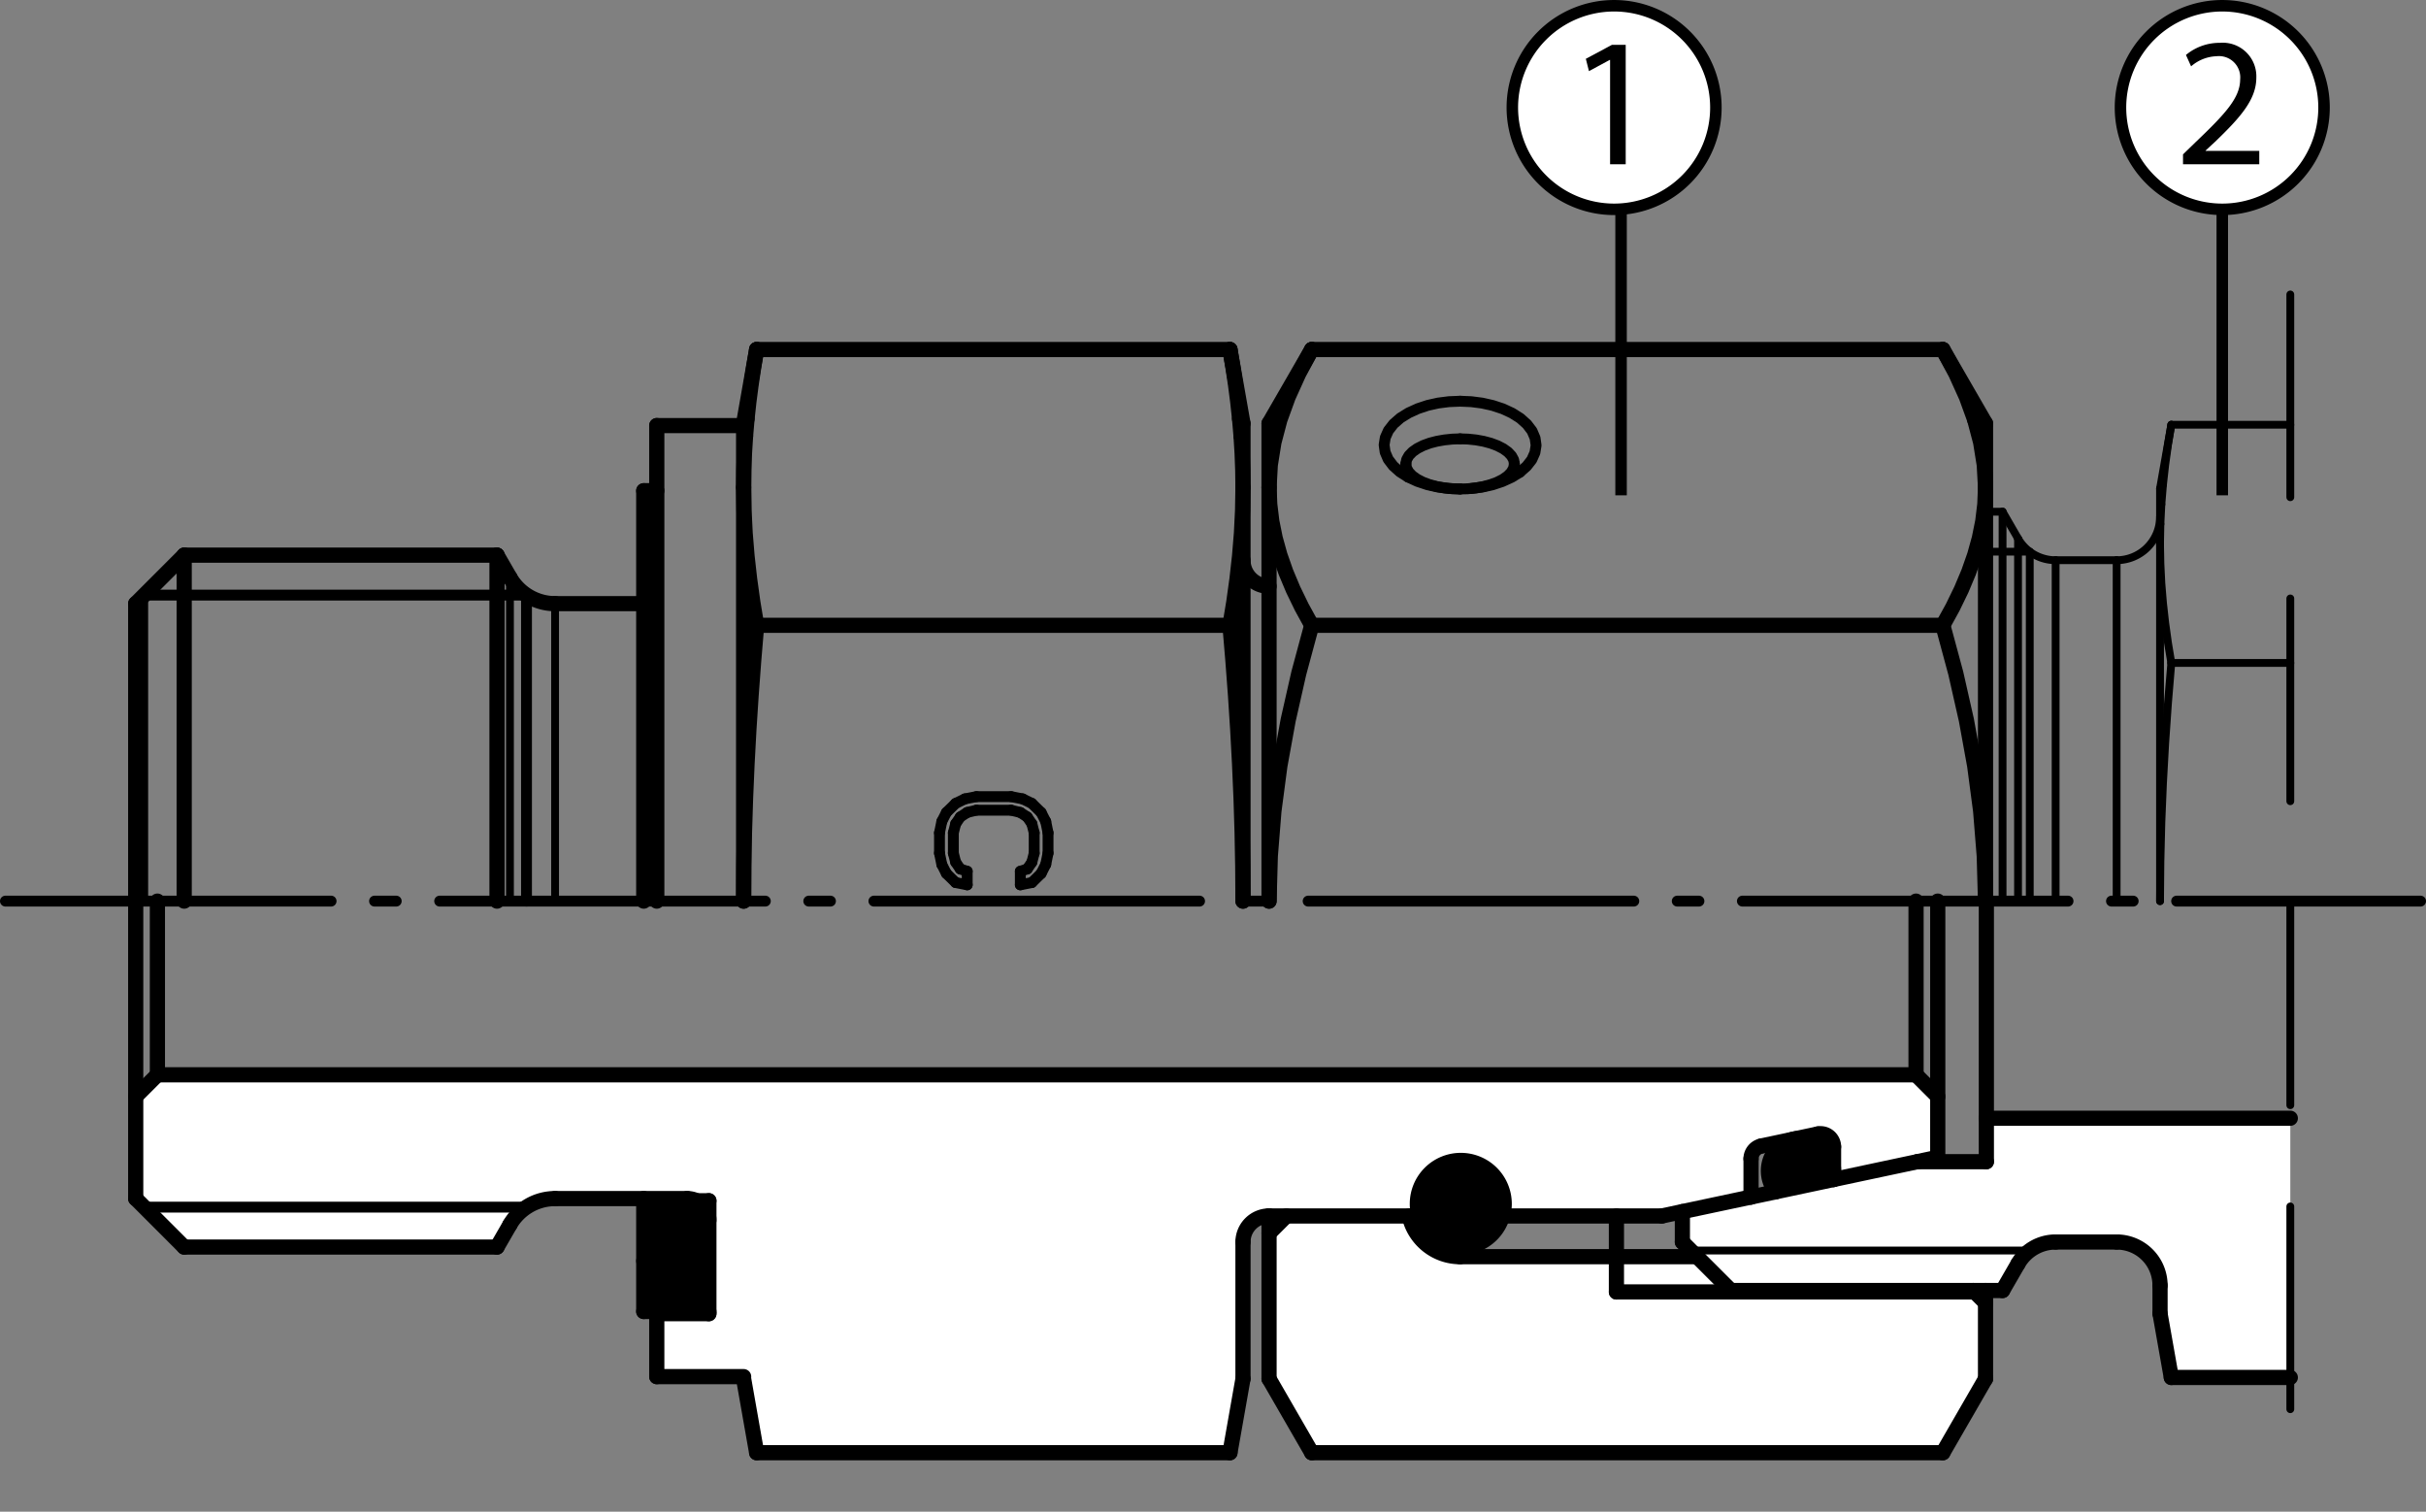
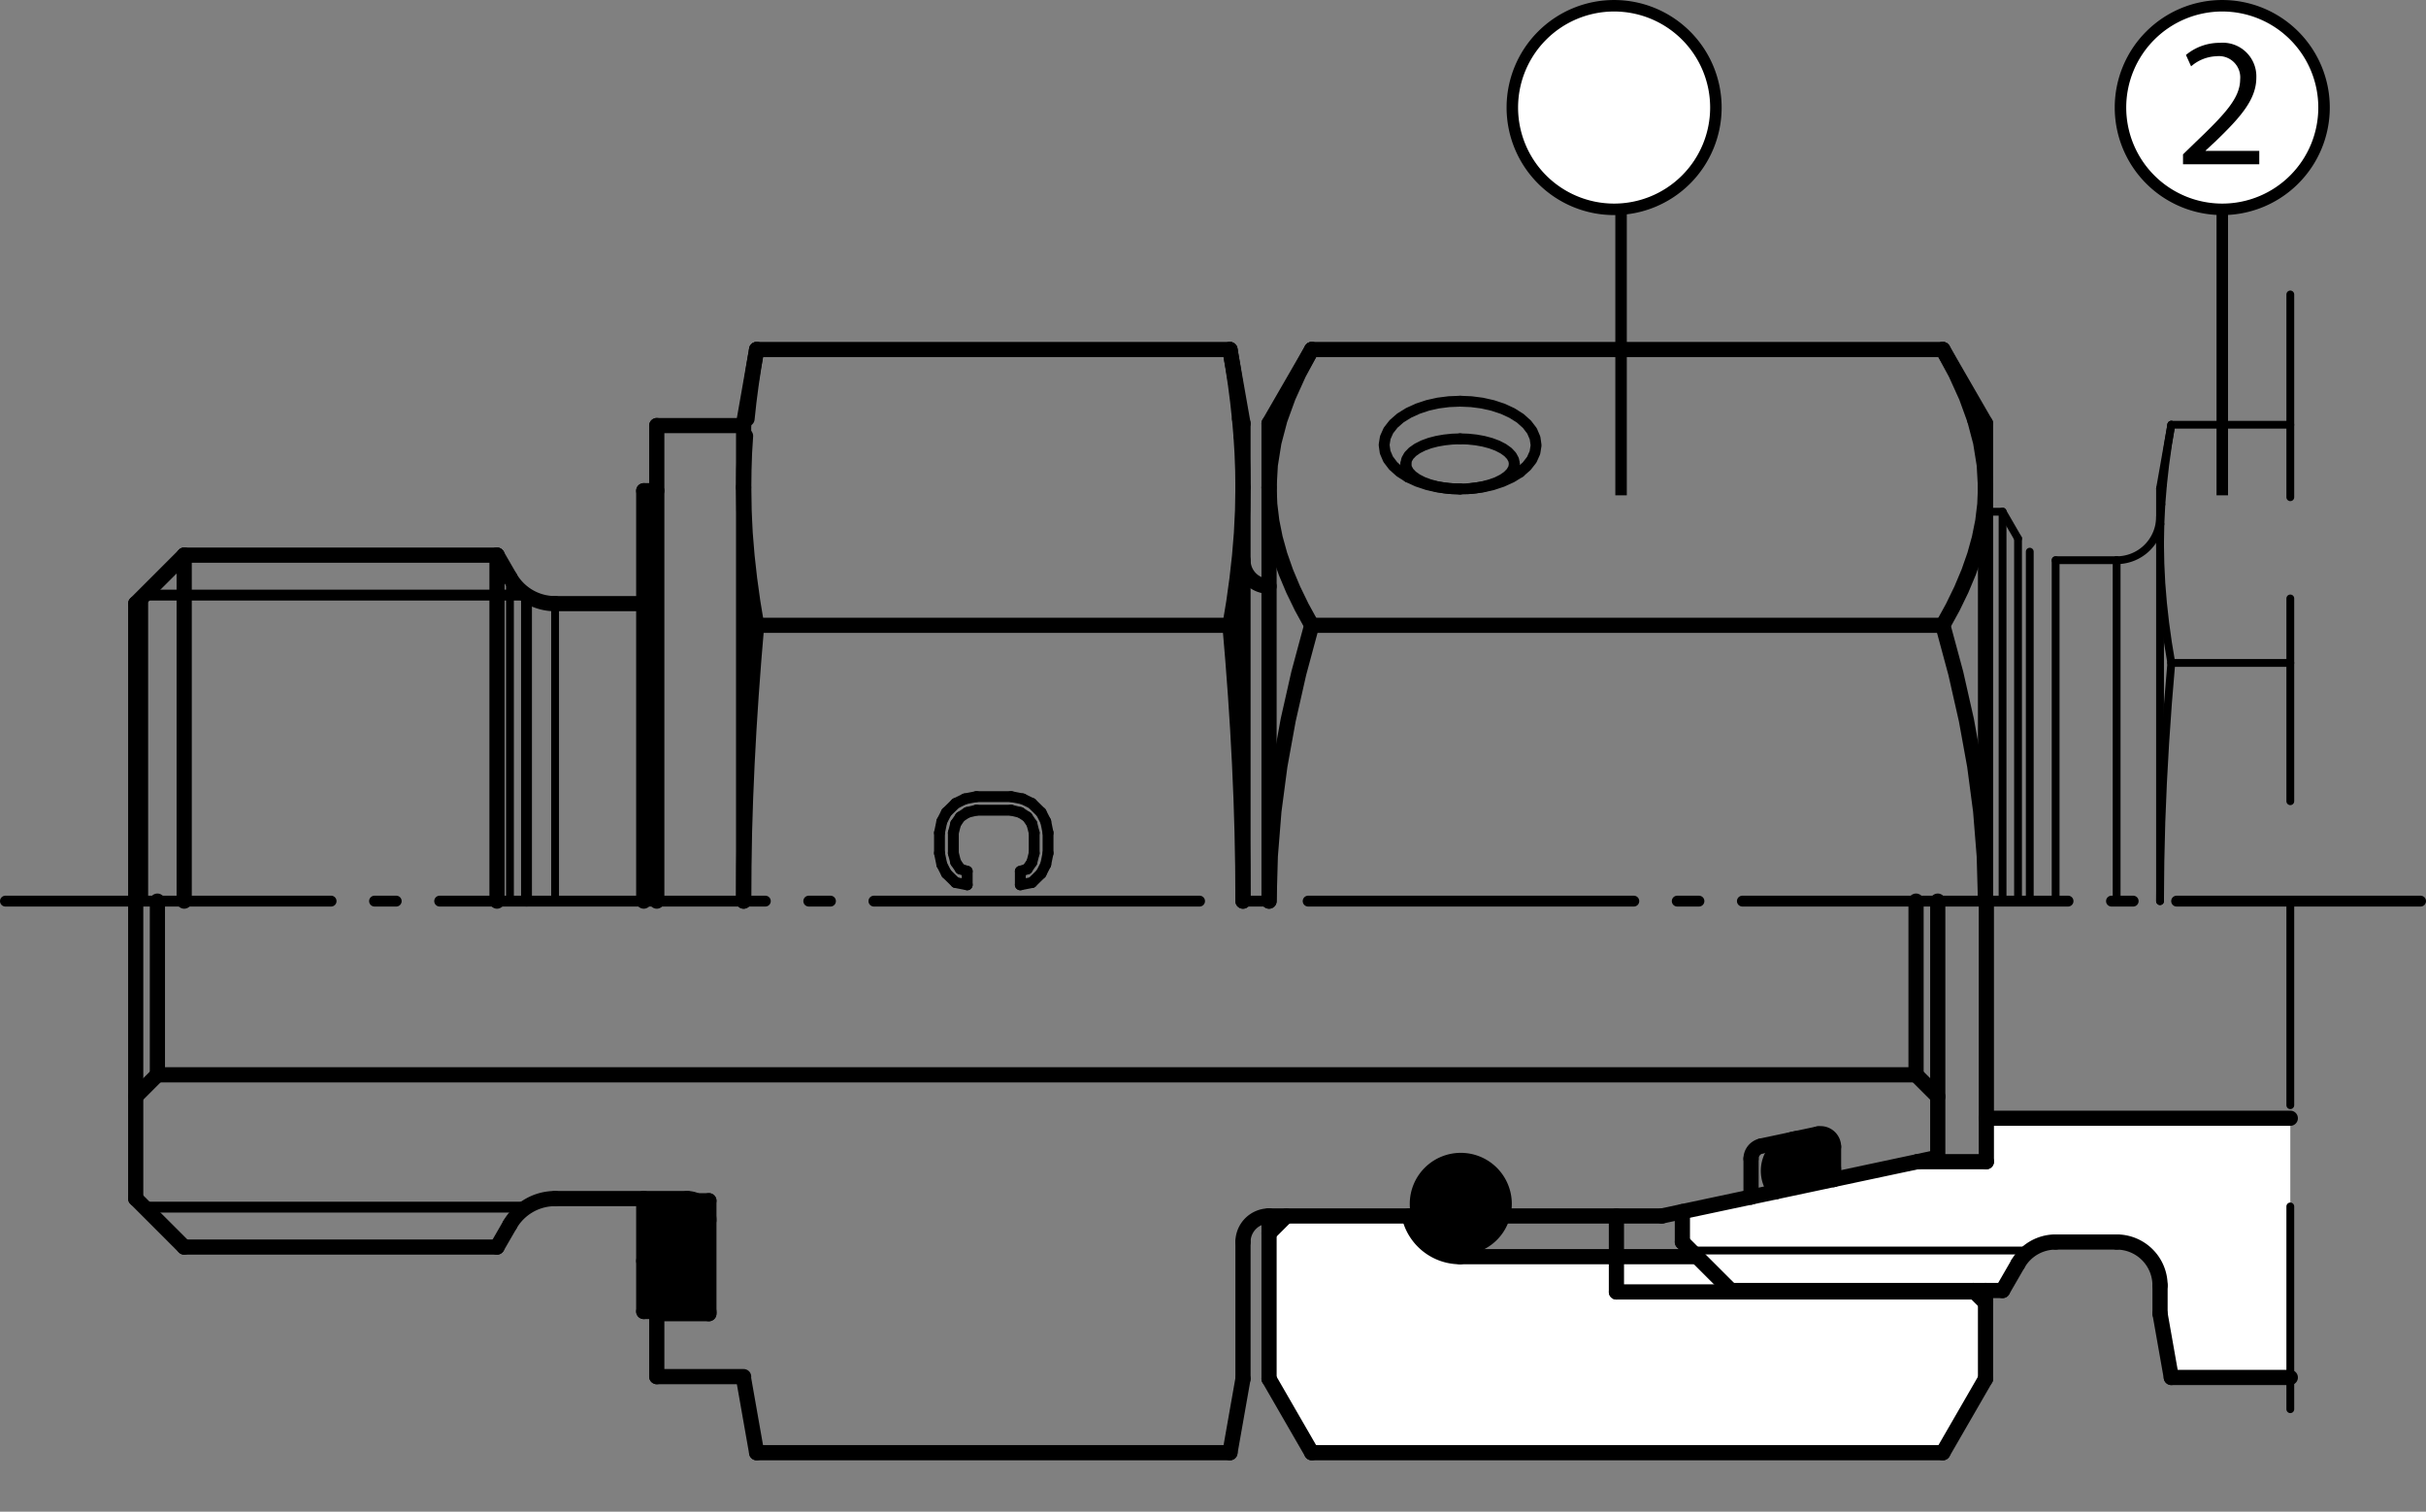
<svg xmlns="http://www.w3.org/2000/svg" width="158.369" height="98.674" viewBox="0 0 158.369 98.674">
  <rect x="0" y="0" width="158.369" height="98.674" fill="#808080" stroke="none" />
  <defs>
    <style>.a,.b{fill:#fff;}.a,.d,.e,.f,.g,.h,.i,.j{stroke:#000;}.a,.i{stroke-miterlimit:10;stroke-width:0.75px;}.b,.c{fill-rule:evenodd;}.d,.e,.f,.g,.h,.i,.j{fill:none;}.d,.e,.f,.g,.h,.j{stroke-linecap:round;stroke-linejoin:round;}.d{stroke-width:0.992px;}.e,.h{stroke-width:0.51px;}.f,.j{stroke-width:0.709px;}.g{stroke-width:0;}.h{stroke-dasharray:13.235 6.608;}.j{stroke-dasharray:21.26 2.835 1.417 2.835;}</style>
  </defs>
  <title>ma-conexa-stutzen-1</title>
  <path class="a" d="M371.028,369.09a6.644,6.644,0,1,1-6.643-6.644A6.644,6.644,0,0,1,371.028,369.09Z" transform="translate(-219.315 -362.07)" />
  <path class="a" d="M331.328,369.09a6.644,6.644,0,1,1-6.644-6.644A6.644,6.644,0,0,1,331.328,369.09Z" transform="translate(-219.315 -362.07)" />
  <path class="b" d="M368.826,435.064v16.922h-7.769l-.735-4.166V445.976a2.835,2.835,0,0,0-2.834-2.834h-3.982a2.835,2.835,0,0,0-2.454,1.417l-1.009,1.747H332.307l-3.165-3.164v-1.985l4.481-.952,5.386-1.143,5.47-1.163h4.506v-2.835Z" transform="translate(-219.315 -362.07)" />
-   <path class="b" d="M345.812,433.644v3.97l-6.803,1.448v-2.141a.851.851,0,0,0-.852-.85.763.763,0,0,0-.176.02l-3.686.783a.85.85,0,0,0-.673.831v2.499l-5.814,1.237H317.397a2.835,2.835,0,1,0-5.445,0h-9.794a1.701,1.701,0,0,0-1.701,1.7v8.93l-.851,4.822H268.71l-.851-4.822v-.143H262.19V447.82h3.402v-7.371h-.8a1.437,1.437,0,0,0-.617-.142h-8.623a3.402,3.402,0,0,0-2.947,1.7l-.844,1.464H231.339l-3.166-3.164V433.644l1.417-1.414H344.394l1.417,1.414Z" transform="translate(-219.315 -362.07)" />
  <path class="c" d="M312.711,442.696a2.834,2.834,0,1,0-.079-4.008,2.834,2.834,0,0,0,.079,4.008Z" transform="translate(-219.315 -362.07)" />
  <path class="c" d="M335.249,439.859l3.68-.78a2.126,2.126,0,1,0-3.68.78Z" transform="translate(-219.315 -362.07)" />
  <polygon points="44.292 78.378 42.024 82.307 42.024 78.237 44.292 78.378" />
  <polygon points="44.292 78.378 42.024 78.237 44.292 78.237 44.292 78.378" />
  <path class="c" d="M265.592,441.724v5.952H261.34v-3.3l2.267-3.928h1.185a1.42,1.42,0,0,1,.8,1.275Z" transform="translate(-219.315 -362.07)" />
  <path class="b" d="M348.93,452.072l-2.784,4.822H304.943l-2.785-4.822v-9.497l1.134-1.133h8.02a3.4,3.4,0,0,0,3.319,2.658H330.1l2.207,2.206H348.126l.804.806v4.96Z" transform="translate(-219.315 -362.07)" />
  <line class="d" x1="8.859" y1="78.237" x2="8.859" y2="39.402" />
  <line class="e" x1="9.416" y1="38.846" x2="9.416" y2="58.82" />
  <line class="d" x1="10.275" y1="70.159" x2="10.275" y2="58.82" />
  <line class="d" x1="12.024" y1="58.82" x2="12.024" y2="36.238" />
  <line class="d" x1="12.024" y1="36.238" x2="8.859" y2="39.402" />
  <line class="d" x1="12.024" y1="81.402" x2="8.859" y2="78.237" />
  <line class="d" x1="32.445" y1="58.82" x2="32.445" y2="36.238" />
  <line class="e" x1="33.29" y1="58.82" x2="33.29" y2="37.702" />
  <line class="f" x1="34.37" y1="38.846" x2="34.37" y2="58.82" />
  <line class="e" x1="36.236" y1="58.82" x2="36.236" y2="39.402" />
  <line class="d" x1="42.024" y1="32.032" x2="42.024" y2="58.82" />
  <line class="d" x1="42.024" y1="78.237" x2="42.024" y2="85.607" />
  <line class="d" x1="42.874" y1="89.859" x2="42.874" y2="85.607" />
  <line class="d" x1="42.874" y1="58.82" x2="42.874" y2="27.78" />
  <line class="g" x1="44.292" y1="78.237" x2="44.292" y2="78.378" />
  <line class="d" x1="46.276" y1="85.749" x2="46.276" y2="78.378" />
-   <line class="d" x1="48.67" y1="28.457" x2="48.766" y2="27.341" />
  <polyline class="d" points="48.766 27.341 48.887 26.222 49.033 25.097 49.202 23.96 49.394 22.815" />
  <line class="d" x1="49.394" y1="22.815" x2="48.544" y2="27.639" />
  <line class="d" x1="10.275" y1="70.159" x2="8.859" y2="71.575" />
  <line class="d" x1="49.394" y1="94.825" x2="48.544" y2="90.001" />
  <line class="g" x1="48.544" y1="90.001" x2="48.544" y2="89.859" />
  <line class="d" x1="48.544" y1="58.82" x2="48.544" y2="27.64" />
  <polyline class="d" points="48.544 58.82 48.558 56.575 48.6 54.334 48.67 52.102 48.766 49.87 48.887 47.631 49.033 45.38 49.202 43.108 49.394 40.817" />
  <polyline class="d" points="48.544 31.816 48.558 30.693 48.6 29.574 48.67 28.457" />
  <line class="d" x1="33.29" y1="79.938" x2="32.445" y2="81.402" />
  <line class="d" x1="33.29" y1="37.702" x2="32.445" y2="36.238" />
  <polyline class="d" points="49.394 40.817 49.142 39.292 48.933 37.782 48.766 36.29 48.644 34.804 48.57 33.311 48.544 31.816" />
  <line class="d" x1="42.024" y1="82.307" x2="44.292" y2="78.378" />
  <line class="d" x1="126.829" y1="94.825" x2="85.628" y2="94.825" />
  <line class="d" x1="80.291" y1="94.825" x2="49.394" y2="94.825" />
  <polyline class="d" points="85.628 22.815 84.785 24.378 84.092 25.909 83.55 27.402 83.161 28.876 82.925 30.349 82.843 31.816" />
  <line class="d" x1="82.843" y1="27.639" x2="85.628" y2="22.815" />
  <line class="d" x1="141.743" y1="89.915" x2="149.511" y2="89.915" />
  <line class="d" x1="48.544" y1="89.859" x2="42.874" y2="89.859" />
  <line class="d" x1="46.276" y1="85.749" x2="42.874" y2="85.749" />
  <line class="d" x1="42.024" y1="85.607" x2="46.276" y2="85.607" />
  <line class="d" x1="128.906" y1="84.332" x2="105.52" y2="84.332" />
  <line class="d" x1="130.727" y1="84.237" x2="112.992" y2="84.237" />
  <line class="d" x1="82.843" y1="90.001" x2="85.628" y2="94.825" />
  <polyline class="d" points="80.291 40.817 80.544 39.292 80.753 37.782 80.92 36.29 81.042 34.804 81.116 33.311 81.142 31.816" />
  <line class="d" x1="126.496" y1="75.544" x2="119.694" y2="76.991" />
  <line class="d" x1="119.694" y1="76.991" x2="114.308" y2="78.135" />
  <line class="d" x1="114.308" y1="78.135" x2="108.493" y2="79.371" />
  <line class="d" x1="118.666" y1="74.021" x2="114.981" y2="74.804" />
  <line class="d" x1="110.784" y1="82.03" x2="95.316" y2="82.03" />
  <line class="e" x1="110.383" y1="81.628" x2="132.503" y2="81.628" />
  <line class="d" x1="32.445" y1="81.402" x2="12.024" y2="81.402" />
  <line class="d" x1="138.173" y1="81.072" x2="134.191" y2="81.072" />
  <line class="d" x1="108.493" y1="79.371" x2="98.15" y2="79.371" />
  <line class="d" x1="82.843" y1="79.371" x2="92.637" y2="79.371" />
  <line class="f" x1="9.416" y1="78.794" x2="34.37" y2="78.794" />
  <line class="d" x1="44.292" y1="78.378" x2="46.276" y2="78.378" />
  <line class="d" x1="44.859" y1="78.237" x2="36.236" y2="78.237" />
  <polyline class="d" points="80.92 27.341 80.799 26.222 80.654 25.097 80.484 23.96 80.291 22.815" />
  <line class="d" x1="81.016" y1="28.457" x2="80.92" y2="27.341" />
  <polyline class="d" points="82.843 31.816 82.889 32.918 83.022 34.021 83.244 35.123 83.551 36.231 83.944 37.351 84.42 38.485 84.982 39.642 85.628 40.817" />
  <polyline class="d" points="81.142 31.816 81.127 30.693 81.085 29.574 81.016 28.457" />
  <polyline class="d" points="81.142 58.82 81.127 56.575 81.085 54.334 81.016 52.102 80.92 49.87 80.799 47.631 80.654 45.38 80.484 43.108 80.291 40.817" />
  <line class="d" x1="81.142" y1="90.001" x2="81.142" y2="81.072" />
  <line class="d" x1="81.142" y1="58.82" x2="81.142" y2="27.64" />
  <line class="d" x1="82.843" y1="27.64" x2="82.843" y2="58.82" />
  <line class="d" x1="82.843" y1="90.001" x2="82.843" y2="79.371" />
  <line class="d" x1="81.142" y1="90.001" x2="80.291" y2="94.825" />
  <polyline class="d" points="85.628 40.817 84.785 43.943 84.092 47.005 83.55 49.991 83.161 52.939 82.925 55.886 82.843 58.82" />
  <line class="d" x1="129.669" y1="75.828" x2="125.162" y2="75.828" />
  <line class="d" x1="129.669" y1="72.993" x2="149.511" y2="72.993" />
  <line class="d" x1="81.142" y1="27.639" x2="80.291" y2="22.815" />
  <line class="d" x1="10.275" y1="70.159" x2="125.079" y2="70.159" />
  <line class="d" x1="112.992" y1="84.237" x2="109.826" y2="81.072" />
  <line class="g" x1="98.15" y1="79.371" x2="98.15" y2="79.087" />
  <line class="d" x1="105.52" y1="84.332" x2="105.52" y2="79.372" />
  <line class="d" x1="82.843" y1="80.504" x2="83.977" y2="79.371" />
  <line class="g" x1="65.114" y1="52.176" x2="64.029" y2="52.176" />
  <line class="d" x1="129.615" y1="85.04" x2="128.811" y2="84.237" />
  <line class="d" x1="109.826" y1="81.072" x2="109.826" y2="79.087" />
  <line class="d" x1="125.079" y1="70.159" x2="126.496" y2="71.575" />
  <line class="d" x1="114.308" y1="78.135" x2="114.308" y2="75.636" />
  <line class="e" x1="141.743" y1="43.272" x2="149.511" y2="43.272" />
  <line class="d" x1="126.829" y1="40.817" x2="85.628" y2="40.817" />
  <line class="d" x1="80.291" y1="40.817" x2="49.394" y2="40.817" />
  <line class="d" x1="42.024" y1="39.402" x2="36.236" y2="39.402" />
  <line class="f" x1="9.416" y1="38.846" x2="34.37" y2="38.846" />
  <line class="d" x1="119.694" y1="74.853" x2="119.694" y2="76.991" />
  <line class="d" x1="125.079" y1="58.82" x2="125.079" y2="70.159" />
  <line class="e" x1="138.173" y1="36.568" x2="134.191" y2="36.568" />
  <line class="d" x1="32.445" y1="36.238" x2="12.024" y2="36.238" />
-   <line class="e" x1="129.615" y1="36.011" x2="132.503" y2="36.011" />
  <line class="e" x1="130.727" y1="33.403" x2="129.615" y2="33.403" />
  <line class="d" x1="126.496" y1="58.82" x2="126.496" y2="75.544" />
  <line class="d" x1="129.615" y1="27.64" x2="129.615" y2="58.82" />
  <line class="d" x1="129.615" y1="84.237" x2="129.615" y2="90.001" />
  <line class="d" x1="129.669" y1="75.828" x2="129.669" y2="58.82" />
  <line class="e" x1="130.727" y1="33.403" x2="130.727" y2="58.82" />
  <line class="e" x1="131.737" y1="35.15" x2="131.737" y2="58.82" />
  <polyline class="d" points="129.615 31.816 129.569 32.918 129.436 34.021 129.214 35.123 128.907 36.231 128.514 37.351 128.037 38.485 127.475 39.642 126.829 40.817" />
  <line class="d" x1="42.024" y1="32.032" x2="42.874" y2="32.032" />
  <line class="d" x1="48.544" y1="27.78" x2="42.874" y2="27.78" />
  <line class="e" x1="141.743" y1="27.725" x2="149.511" y2="27.725" />
  <polyline class="d" points="126.829 40.817 127.673 43.943 128.366 47.005 128.908 49.991 129.297 52.939 129.533 55.886 129.615 58.82" />
  <line class="e" x1="132.503" y1="36.011" x2="132.503" y2="58.82" />
  <line class="e" x1="134.191" y1="36.568" x2="134.191" y2="58.82" />
  <line class="e" x1="138.173" y1="36.568" x2="138.173" y2="58.82" />
  <polyline class="e" points="141.2 31.633 141.344 30.342 141.525 29.038 141.743 27.725" />
  <line class="e" x1="141.743" y1="27.725" x2="141.007" y2="31.891" />
  <line class="d" x1="126.829" y1="22.815" x2="85.628" y2="22.815" />
  <line class="d" x1="80.291" y1="22.815" x2="49.394" y2="22.815" />
  <polyline class="d" points="128.908 27.402 129.297 28.876 129.533 30.349 129.615 31.816" />
  <line class="d" x1="141.743" y1="89.915" x2="141.007" y2="85.749" />
  <line class="d" x1="141.007" y1="85.749" x2="141.007" y2="83.907" />
  <line class="e" x1="141.007" y1="58.82" x2="141.007" y2="31.892" />
  <polyline class="e" points="141.007 58.82 141.031 56.242 141.094 53.663 141.2 51.09 141.344 48.506 141.525 45.899 141.743 43.272" />
  <line class="e" x1="141.007" y1="35.498" x2="141.031" y2="34.209" />
  <line class="e" x1="141.031" y1="34.209" x2="141.094" y2="32.92" />
  <line class="e" x1="141.094" y1="32.92" x2="141.2" y2="31.633" />
  <line class="d" x1="131.737" y1="82.489" x2="130.727" y2="84.237" />
  <line class="d" x1="126.829" y1="94.825" x2="129.615" y2="90.001" />
  <line class="e" x1="131.737" y1="35.15" x2="130.727" y2="33.403" />
  <line class="d" x1="126.829" y1="22.815" x2="129.615" y2="27.639" />
  <polyline class="d" points="126.829 22.815 127.673 24.378 128.366 25.909 128.908 27.402" />
  <polyline class="e" points="141.743 43.272 141.525 41.958 141.344 40.655 141.2 39.363 141.094 38.076 141.031 36.787 141.007 35.498" />
  <path class="d" d="M311.31,441.441a3.402,3.402,0,0,0,3.32,2.659" transform="translate(-219.315 -362.07)" />
  <path class="d" d="M255.551,440.307a3.401,3.401,0,0,0-2.946,1.701" transform="translate(-219.315 -362.07)" />
  <path class="d" d="M302.158,441.441a1.701,1.701,0,0,0-1.701,1.701" transform="translate(-219.315 -362.07)" />
  <path class="d" d="M265.591,441.725a1.417,1.417,0,0,0-1.417-1.418" transform="translate(-219.315 -362.07)" />
  <path class="d" d="M252.605,399.772a3.4,3.4,0,0,0,2.946,1.701" transform="translate(-219.315 -362.07)" />
  <path class="d" d="M300.457,398.638a1.701,1.701,0,0,0,1.701,1.701" transform="translate(-219.315 -362.07)" />
  <path class="d" d="M353.506,443.142a2.833,2.833,0,0,0-2.454,1.417" transform="translate(-219.315 -362.07)" />
  <path class="d" d="M360.322,445.977a2.834,2.834,0,0,0-2.834-2.835" transform="translate(-219.315 -362.07)" />
  <path class="d" d="M338.938,439.041a2.126,2.126,0,1,0-3.688.818" transform="translate(-219.315 -362.07)" />
  <path class="d" d="M334.296,436.875a.85.85,0,0,0-.673.832" transform="translate(-219.315 -362.07)" />
  <path class="d" d="M339.009,436.923a.851.851,0,0,0-.851-.851.824.824,0,0,0-.177.019" transform="translate(-219.315 -362.07)" />
  <path class="e" d="M357.488,398.638a2.834,2.834,0,0,0,2.834-2.834" transform="translate(-219.315 -362.07)" />
-   <path class="e" d="M351.052,397.221a2.832,2.832,0,0,0,2.454,1.417" transform="translate(-219.315 -362.07)" />
  <line class="h" x1="149.511" y1="19.221" x2="149.511" y2="98.418" />
-   <path class="d" d="M317.51,440.653a2.835,2.835,0,1,0-2.835,2.835,2.835,2.835,0,0,0,2.835-2.835Z" transform="translate(-219.315 -362.07)" />
+   <path class="d" d="M317.51,440.653a2.835,2.835,0,1,0-2.835,2.835,2.835,2.835,0,0,0,2.835-2.835" transform="translate(-219.315 -362.07)" />
  <line class="f" x1="61.33" y1="54.361" x2="61.33" y2="55.69" />
  <line class="f" x1="61.481" y1="53.623" x2="61.33" y2="54.361" />
  <line class="f" x1="62.235" y1="55.69" x2="62.235" y2="54.361" />
  <line class="f" x1="63.139" y1="57.757" x2="63.139" y2="56.871" />
  <line class="f" x1="66.607" y1="56.871" x2="66.607" y2="57.757" />
  <line class="f" x1="67.512" y1="54.361" x2="67.512" y2="55.69" />
  <line class="f" x1="62.235" y1="54.361" x2="62.386" y2="53.771" />
  <line class="f" x1="67.512" y1="55.69" x2="67.361" y2="56.281" />
  <line class="f" x1="61.783" y1="53.033" x2="61.481" y2="53.623" />
  <line class="f" x1="62.386" y1="53.771" x2="62.687" y2="53.328" />
  <line class="f" x1="61.481" y1="56.428" x2="61.783" y2="57.019" />
  <line class="f" x1="62.386" y1="56.281" x2="62.235" y2="55.69" />
  <line class="f" x1="61.33" y1="55.69" x2="61.481" y2="56.428" />
  <line class="f" x1="68.416" y1="55.69" x2="68.416" y2="54.361" />
  <line class="f" x1="68.266" y1="56.428" x2="68.416" y2="55.69" />
  <line class="f" x1="67.964" y1="57.019" x2="68.266" y2="56.428" />
  <line class="f" x1="67.361" y1="56.281" x2="67.059" y2="56.724" />
  <line class="f" x1="62.386" y1="52.442" x2="61.783" y2="53.033" />
  <line class="f" x1="61.783" y1="57.019" x2="62.386" y2="57.609" />
  <line class="f" x1="62.687" y1="56.724" x2="62.386" y2="56.281" />
  <line class="f" x1="68.266" y1="53.623" x2="67.964" y2="53.033" />
  <line class="f" x1="67.361" y1="53.771" x2="67.512" y2="54.361" />
  <line class="f" x1="68.416" y1="54.361" x2="68.266" y2="53.623" />
  <line class="f" x1="67.361" y1="57.609" x2="67.964" y2="57.019" />
  <line class="f" x1="62.687" y1="53.328" x2="63.139" y2="53.033" />
  <line class="f" x1="62.989" y1="52.147" x2="62.386" y2="52.442" />
  <line class="f" x1="67.059" y1="53.328" x2="67.361" y2="53.771" />
  <line class="f" x1="66.607" y1="53.033" x2="67.059" y2="53.328" />
  <line class="f" x1="67.964" y1="53.033" x2="67.361" y2="52.442" />
  <line class="f" x1="67.059" y1="56.724" x2="66.607" y2="56.871" />
  <line class="f" x1="62.386" y1="57.609" x2="63.139" y2="57.757" />
  <line class="f" x1="63.139" y1="56.871" x2="62.687" y2="56.724" />
  <line class="f" x1="67.361" y1="52.442" x2="66.758" y2="52.147" />
  <line class="f" x1="66.758" y1="52.147" x2="66.004" y2="51.999" />
  <line class="f" x1="66.004" y1="52.885" x2="66.607" y2="53.033" />
  <line class="f" x1="66.607" y1="57.757" x2="67.361" y2="57.609" />
  <line class="f" x1="63.742" y1="52.885" x2="66.004" y2="52.885" />
  <line class="f" x1="66.004" y1="51.999" x2="63.742" y2="51.999" />
  <line class="f" x1="63.139" y1="53.033" x2="63.742" y2="52.885" />
  <line class="f" x1="63.742" y1="51.999" x2="62.989" y2="52.147" />
-   <path d="M324.421,365.981h-.024l-1.355.732-.204-.804,1.703-.912h.9v7.796h-1.02Z" transform="translate(-219.315 -362.07)" />
  <path d="M361.822,372.793v-.647l.828-.804c1.991-1.895,2.891-2.902,2.902-4.078a1.391,1.391,0,0,0-1.547-1.523,2.654,2.654,0,0,0-1.655.66l-.336-.744a3.423,3.423,0,0,1,2.207-.791,2.194,2.194,0,0,1,2.387,2.267c0,1.439-1.044,2.603-2.687,4.186l-.624.576v.024H366.8v.875Z" transform="translate(-219.315 -362.07)" />
  <line class="i" x1="105.823" y1="13.664" x2="105.823" y2="32.332" />
  <line class="i" x1="145.07" y1="13.664" x2="145.07" y2="32.332" />
  <polyline class="f" points="99.216 30.824 98.676 31.157 98.069 31.434 97.426 31.647 96.748 31.798 96.046 31.888" />
  <polyline class="f" points="91.772 30.281 91.825 30 91.973 29.738 92.21 29.493 92.527 29.271 92.911 29.078 93.344 28.92 93.803 28.802 94.287 28.717 94.796 28.663 95.316 28.644" />
  <polyline class="f" points="98.859 30.281 98.806 30.561 98.658 30.824 98.42 31.07 98.104 31.291 97.721 31.483 97.287 31.64 96.828 31.761 96.342 31.849 95.864 31.899" />
  <polyline class="f" points="91.917 31.139 91.386 30.802 90.949 30.41 90.62 29.977 90.422 29.515 90.355 29.038 90.431 28.562 90.637 28.101 90.972 27.672 91.415 27.284 91.954 26.95 92.562 26.673 93.204 26.46 93.882 26.309 94.585 26.219 95.316 26.189" />
  <polyline class="f" points="95.316 31.917 94.585 31.888 93.876 31.794 93.18 31.639 92.523 31.42 91.917 31.139" />
  <line class="g" x1="96.046" y1="31.888" x2="95.77" y2="31.907" />
  <line class="f" x1="95.77" y1="31.907" x2="95.316" y2="31.918" />
  <polyline class="f" points="95.316 31.917 94.795 31.9 94.28 31.846 93.784 31.757 93.315 31.632 92.884 31.472 92.505 31.278 92.194 31.056 91.96 30.808 91.818 30.544 91.772 30.281" />
  <polyline class="f" points="95.316 28.644 95.836 28.662 96.351 28.716 96.847 28.805 97.316 28.93 97.747 29.09 98.125 29.284 98.438 29.507 98.67 29.754 98.813 30.018 98.859 30.281" />
  <polyline class="f" points="95.316 26.189 96.045 26.22 96.754 26.312 97.451 26.469 98.109 26.687 98.713 26.968 99.245 27.305 99.682 27.697 100.011 28.129 100.209 28.592 100.276 29.069 100.2 29.545 99.994 30.006 99.659 30.435 99.216 30.824" />
  <line class="j" x1="0.354" y1="58.82" x2="158.015" y2="58.82" />
</svg>